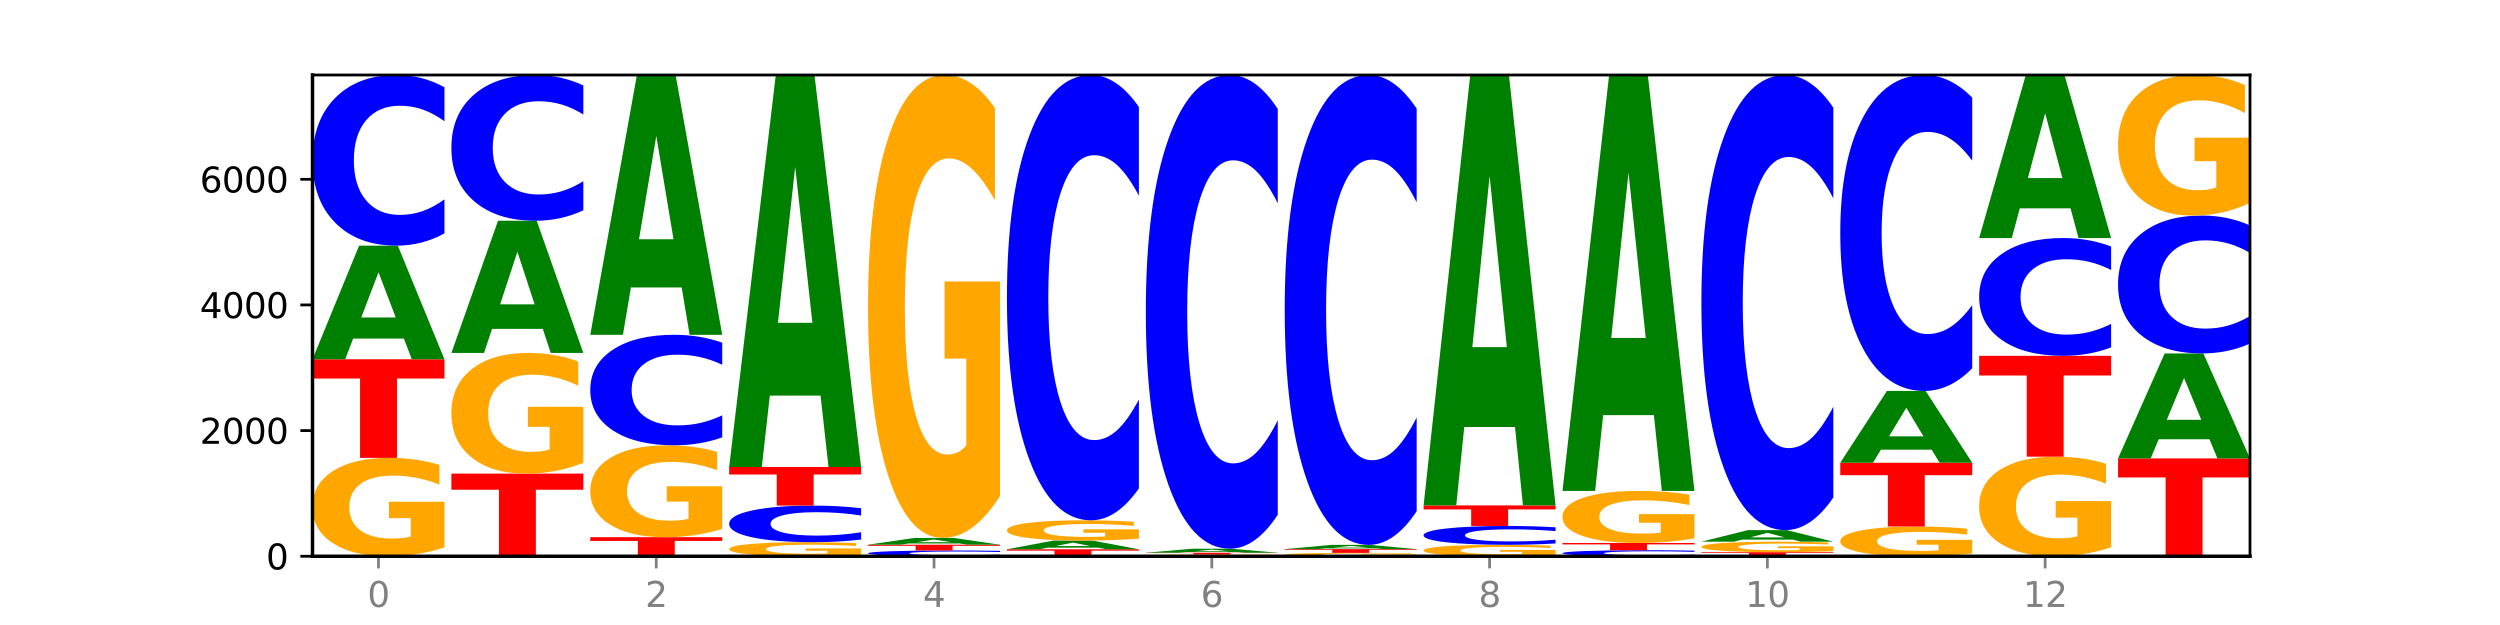
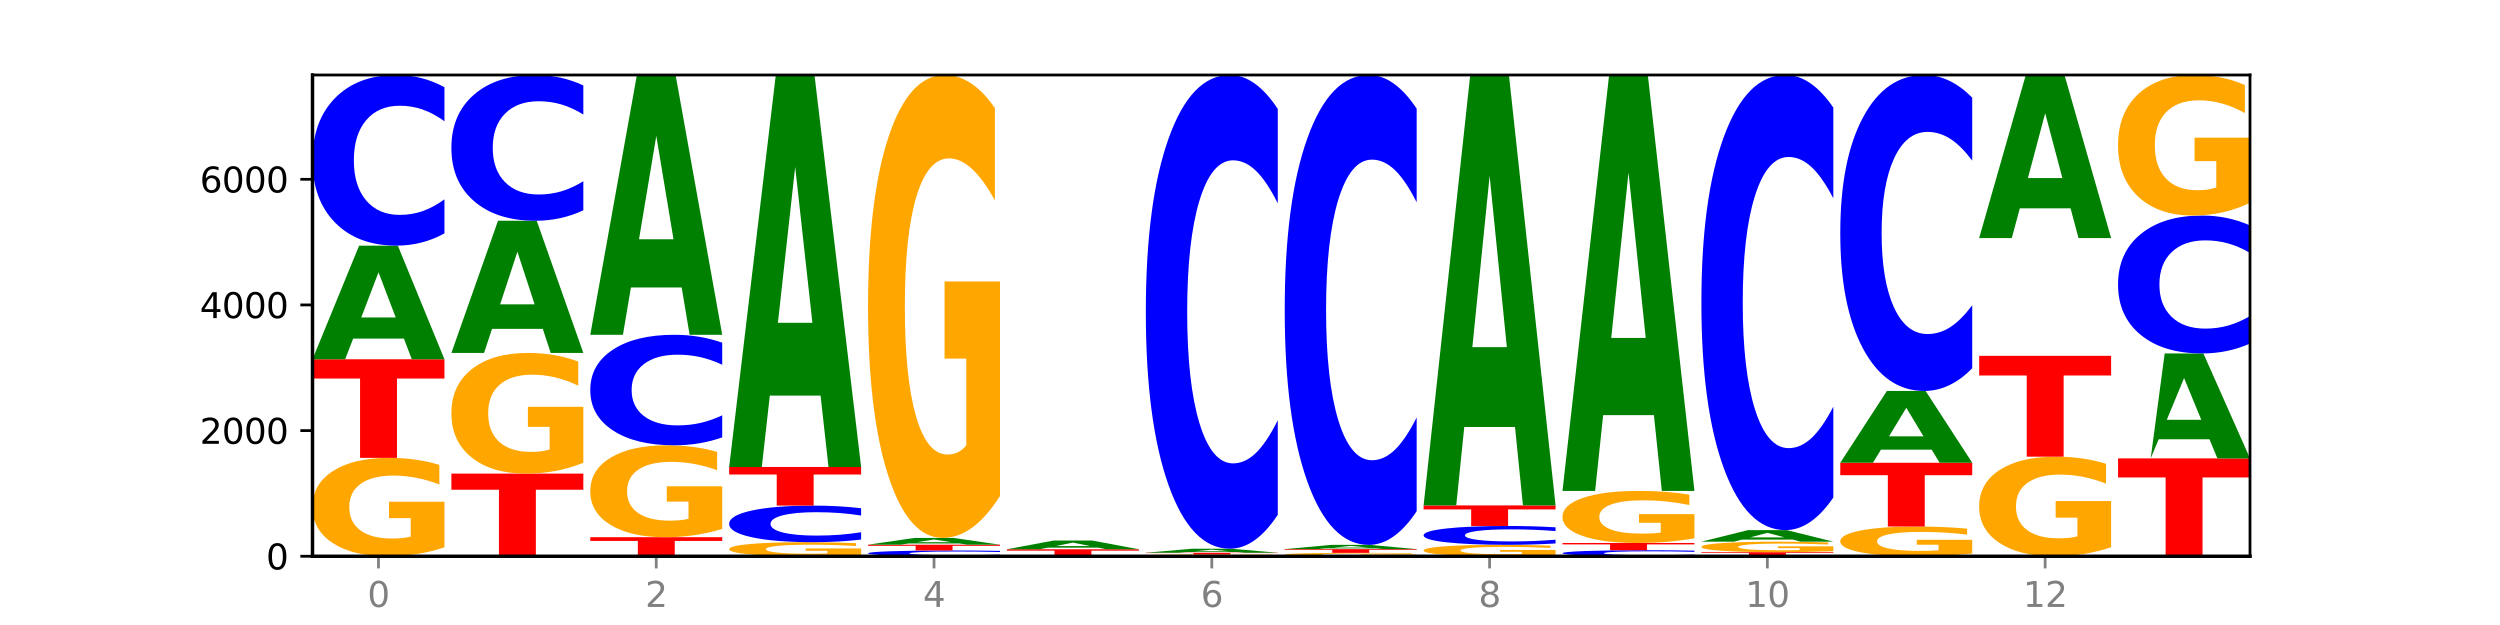
<svg xmlns="http://www.w3.org/2000/svg" xmlns:xlink="http://www.w3.org/1999/xlink" width="720pt" height="180pt" viewBox="0 0 720 180" version="1.1">
  <defs>
    <style type="text/css">*{stroke-linejoin: round; stroke-linecap: butt}</style>
  </defs>
  <g id="figure_1">
    <g id="patch_1">
      <path d="M 0 180  L 720 180  L 720 0  L 0 0  z " style="fill: #ffffff" />
    </g>
    <g id="axes_1">
      <g id="patch_2">
        <path d="M 90 160.2  L 648 160.2  L 648 21.6  L 90 21.6  z " style="fill: #ffffff" />
      </g>
      <g id="line2d_1">
        <path d="M 90 160.2  L 648 160.2  " clip-path="url(#p293a5f3f0f)" style="fill: none; stroke: #000000; stroke-width: 0.5; stroke-linecap: square" />
      </g>
      <g id="patch_3">
        <path d="M 128 157.636  Q 124.168 158.918 120.046 159.562  Q 115.924 160.2 111.529 160.2  Q 101.599 160.2 95.8 156.384  Q 90 152.567 90 146.041  Q 90 139.439 95.902 135.652  Q 101.812 131.865 112.091 131.865  Q 116.052 131.865 119.68 132.38  Q 123.316 132.889 126.535 133.896  L 126.535 139.544  Q 123.214 138.251 119.926 137.613  Q 116.639 136.969 113.335 136.969  Q 107.22 136.969 103.907 139.322  Q 100.594 141.669 100.594 146.041  Q 100.594 150.373 103.788 152.737  Q 106.982 155.096 112.858 155.096  Q 114.459 155.096 115.83 154.961  Q 117.201 154.821 118.291 154.528  L 118.291 149.225  L 112.032 149.225  L 112.032 144.502  L 128 144.502  L 128 157.636  z " clip-path="url(#p293a5f3f0f)" style="fill: #ffa600" />
      </g>
      <g id="patch_4">
        <path d="M 90 103.475  L 128 103.475  L 128 109.012  L 114.329 109.012  L 114.329 131.865  L 103.698 131.865  L 103.698 109.012  L 90 109.012  L 90 103.475  z " clip-path="url(#p293a5f3f0f)" style="fill: #ff0000" />
      </g>
      <g id="patch_5">
        <path d="M 116.323 97.513  L 101.708 97.513  L 99.401 103.475  L 90 103.475  L 103.425 70.743  L 114.575 70.743  L 128 103.475  L 118.607 103.475  L 116.323 97.513  z M 104.039 91.438  L 113.969 91.438  L 109.012 78.418  L 104.039 91.438  z " clip-path="url(#p293a5f3f0f)" style="fill: #008000" />
      </g>
      <g id="patch_6">
        <path d="M 128 67.221  Q 124.821 68.967 121.384 69.85  Q 117.947 70.743 114.204 70.743  Q 103.04 70.743 96.52 64.125  Q 90 57.506 90 46.187  Q 90 34.827 96.52 28.219  Q 103.04 21.6 114.204 21.6  Q 117.947 21.6 121.384 22.493  Q 124.821 23.377 128 25.123  L 128 34.919  Q 124.793 32.604 121.681 31.528  Q 118.569 30.452 115.132 30.452  Q 108.966 30.452 105.434 34.645  Q 101.91 38.827 101.91 46.187  Q 101.91 53.516 105.434 57.709  Q 108.966 61.891 115.132 61.891  Q 118.569 61.891 121.681 60.815  Q 124.793 59.729 128 57.414  L 128 67.221  z " clip-path="url(#p293a5f3f0f)" style="fill: #0000ff" />
      </g>
      <g id="patch_7">
        <path d="M 130 136.406  L 168 136.406  L 168 141.047  L 154.329 141.047  L 154.329 160.2  L 143.698 160.2  L 143.698 141.047  L 130 141.047  L 130 136.406  z " clip-path="url(#p293a5f3f0f)" style="fill: #ff0000" />
      </g>
      <g id="patch_8">
        <path d="M 168 133.262  Q 164.168 134.834 160.046 135.624  Q 155.924 136.406 151.529 136.406  Q 141.599 136.406 135.8 131.725  Q 130 127.044 130 119.038  Q 130 110.939 135.902 106.293  Q 141.812 101.648 152.091 101.648  Q 156.052 101.648 159.68 102.28  Q 163.316 102.904 166.535 104.139  L 166.535 111.068  Q 163.214 109.481 159.926 108.699  Q 156.639 107.909 153.335 107.909  Q 147.22 107.909 143.907 110.795  Q 140.594 113.674 140.594 119.038  Q 140.594 124.351 143.788 127.252  Q 146.982 130.145 152.858 130.145  Q 154.459 130.145 155.83 129.98  Q 157.201 129.808 158.291 129.449  L 158.291 122.944  L 152.032 122.944  L 152.032 117.15  L 168 117.15  L 168 133.262  z " clip-path="url(#p293a5f3f0f)" style="fill: #ffa600" />
      </g>
      <g id="patch_9">
        <path d="M 156.323 94.713  L 141.708 94.713  L 139.401 101.648  L 130 101.648  L 143.425 63.578  L 154.575 63.578  L 168 101.648  L 158.607 101.648  L 156.323 94.713  z M 144.039 87.647  L 153.969 87.647  L 149.012 72.504  L 144.039 87.647  z " clip-path="url(#p293a5f3f0f)" style="fill: #008000" />
      </g>
      <g id="patch_10">
        <path d="M 168 60.569  Q 164.821 62.061 161.384 62.815  Q 157.947 63.578 154.204 63.578  Q 143.04 63.578 136.52 57.924  Q 130 52.271 130 42.602  Q 130 32.899 136.52 27.254  Q 143.04 21.6 154.204 21.6  Q 157.947 21.6 161.384 22.363  Q 164.821 23.117 168 24.609  L 168 32.977  Q 164.793 31 161.681 30.081  Q 158.569 29.161 155.132 29.161  Q 148.966 29.161 145.434 32.743  Q 141.91 36.315 141.91 42.602  Q 141.91 48.863 145.434 52.444  Q 148.966 56.017 155.132 56.017  Q 158.569 56.017 161.681 55.097  Q 164.793 54.17 168 52.193  L 168 60.569  z " clip-path="url(#p293a5f3f0f)" style="fill: #0000ff" />
      </g>
      <g id="patch_11">
        <path d="M 170 154.718  L 208 154.718  L 208 155.787  L 194.329 155.787  L 194.329 160.2  L 183.698 160.2  L 183.698 155.787  L 170 155.787  L 170 154.718  z " clip-path="url(#p293a5f3f0f)" style="fill: #ff0000" />
      </g>
      <g id="patch_12">
        <path d="M 208 152.322  Q 204.168 153.52 200.046 154.121  Q 195.924 154.718 191.529 154.718  Q 181.599 154.718 175.8 151.152  Q 170 147.587 170 141.49  Q 170 135.322 175.902 131.784  Q 181.812 128.246 192.091 128.246  Q 196.052 128.246 199.68 128.727  Q 203.316 129.203 206.535 130.143  L 206.535 135.42  Q 203.214 134.212 199.926 133.616  Q 196.639 133.014 193.335 133.014  Q 187.22 133.014 183.907 135.212  Q 180.594 137.405 180.594 141.49  Q 180.594 145.536 183.788 147.746  Q 186.982 149.949 192.858 149.949  Q 194.459 149.949 195.83 149.823  Q 197.201 149.692 198.291 149.419  L 198.291 144.465  L 192.032 144.465  L 192.032 140.052  L 208 140.052  L 208 152.322  z " clip-path="url(#p293a5f3f0f)" style="fill: #ffa600" />
      </g>
      <g id="patch_13">
        <path d="M 208 125.965  Q 204.821 127.095 201.384 127.667  Q 197.947 128.246 194.204 128.246  Q 183.04 128.246 176.52 123.959  Q 170 119.673 170 112.342  Q 170 104.985 176.52 100.705  Q 183.04 96.419 194.204 96.419  Q 197.947 96.419 201.384 96.997  Q 204.821 97.569 208 98.7  L 208 105.044  Q 204.793 103.545 201.681 102.849  Q 198.569 102.152 195.132 102.152  Q 188.966 102.152 185.434 104.867  Q 181.91 107.576 181.91 112.342  Q 181.91 117.089 185.434 119.804  Q 188.966 122.513 195.132 122.513  Q 198.569 122.513 201.681 121.816  Q 204.793 121.113 208 119.614  L 208 125.965  z " clip-path="url(#p293a5f3f0f)" style="fill: #0000ff" />
      </g>
      <g id="patch_14">
        <path d="M 196.323 82.789  L 181.708 82.789  L 179.401 96.419  L 170 96.419  L 183.425 21.6  L 194.575 21.6  L 208 96.419  L 198.607 96.419  L 196.323 82.789  z M 184.039 68.903  L 193.969 68.903  L 189.012 39.142  L 184.039 68.903  z " clip-path="url(#p293a5f3f0f)" style="fill: #008000" />
      </g>
      <g id="patch_15">
        <path d="M 248 159.833  Q 244.168 160.017 240.046 160.109  Q 235.924 160.2 231.529 160.2  Q 221.599 160.2 215.8 159.654  Q 210 159.108 210 158.175  Q 210 157.23 215.902 156.689  Q 221.812 156.147 232.091 156.147  Q 236.052 156.147 239.68 156.221  Q 243.316 156.293 246.535 156.437  L 246.535 157.245  Q 243.214 157.06 239.926 156.969  Q 236.639 156.877 233.335 156.877  Q 227.22 156.877 223.907 157.214  Q 220.594 157.549 220.594 158.175  Q 220.594 158.794 223.788 159.133  Q 226.982 159.47 232.858 159.47  Q 234.459 159.47 235.83 159.451  Q 237.201 159.431 238.291 159.389  L 238.291 158.63  L 232.032 158.63  L 232.032 157.955  L 248 157.955  L 248 159.833  z " clip-path="url(#p293a5f3f0f)" style="fill: #ffa600" />
      </g>
      <g id="patch_16">
        <path d="M 248 155.392  Q 244.821 155.766 241.384 155.956  Q 237.947 156.147 234.204 156.147  Q 223.04 156.147 216.52 154.729  Q 210 153.31 210 150.885  Q 210 148.451 216.52 147.035  Q 223.04 145.616 234.204 145.616  Q 237.947 145.616 241.384 145.808  Q 244.821 145.997 248 146.371  L 248 148.47  Q 244.793 147.974 241.681 147.744  Q 238.569 147.513 235.132 147.513  Q 228.966 147.513 225.434 148.412  Q 221.91 149.308 221.91 150.885  Q 221.91 152.455 225.434 153.354  Q 228.966 154.25 235.132 154.25  Q 238.569 154.25 241.681 154.019  Q 244.793 153.787 248 153.291  L 248 155.392  z " clip-path="url(#p293a5f3f0f)" style="fill: #0000ff" />
      </g>
      <g id="patch_17">
        <path d="M 210 134.488  L 248 134.488  L 248 136.659  L 234.329 136.659  L 234.329 145.616  L 223.698 145.616  L 223.698 136.659  L 210 136.659  L 210 134.488  z " clip-path="url(#p293a5f3f0f)" style="fill: #ff0000" />
      </g>
      <g id="patch_18">
        <path d="M 236.323 113.924  L 221.708 113.924  L 219.401 134.488  L 210 134.488  L 223.425 21.6  L 234.575 21.6  L 248 134.488  L 238.607 134.488  L 236.323 113.924  z M 224.039 92.972  L 233.969 92.972  L 229.012 48.068  L 224.039 92.972  z " clip-path="url(#p293a5f3f0f)" style="fill: #008000" />
      </g>
      <g id="patch_19">
        <path d="M 288 160.081  Q 284.821 160.14 281.384 160.17  Q 277.947 160.2 274.204 160.2  Q 263.04 160.2 256.52 159.976  Q 250 159.752 250 159.368  Q 250 158.983 256.52 158.76  Q 263.04 158.535 274.204 158.535  Q 277.947 158.535 281.384 158.566  Q 284.821 158.596 288 158.655  L 288 158.987  Q 284.793 158.908 281.681 158.872  Q 278.569 158.835 275.132 158.835  Q 268.966 158.835 265.434 158.977  Q 261.91 159.119 261.91 159.368  Q 261.91 159.616 265.434 159.758  Q 268.966 159.9 275.132 159.9  Q 278.569 159.9 281.681 159.864  Q 284.793 159.827 288 159.749  L 288 160.081  z " clip-path="url(#p293a5f3f0f)" style="fill: #0000ff" />
      </g>
      <g id="patch_20">
        <path d="M 250 156.871  L 288 156.871  L 288 157.195  L 274.329 157.195  L 274.329 158.535  L 263.698 158.535  L 263.698 157.195  L 250 157.195  L 250 156.871  z " clip-path="url(#p293a5f3f0f)" style="fill: #ff0000" />
      </g>
      <g id="patch_21">
        <path d="M 276.323 156.515  L 261.708 156.515  L 259.401 156.871  L 250 156.871  L 263.425 154.917  L 274.575 154.917  L 288 156.871  L 278.607 156.871  L 276.323 156.515  z M 264.039 156.152  L 273.969 156.152  L 269.012 155.375  L 264.039 156.152  z " clip-path="url(#p293a5f3f0f)" style="fill: #008000" />
      </g>
      <g id="patch_22">
        <path d="M 288 142.854  Q 284.168 148.886 280.046 151.915  Q 275.924 154.917 271.529 154.917  Q 261.599 154.917 255.8 136.961  Q 250 119.006 250 88.3  Q 250 57.236 255.902 39.418  Q 261.812 21.6 272.091 21.6  Q 276.052 21.6 279.68 24.023  Q 283.316 26.419 286.535 31.156  L 286.535 57.731  Q 283.214 51.645 279.926 48.643  Q 276.639 45.614 273.335 45.614  Q 267.22 45.614 263.907 56.685  Q 260.594 67.728 260.594 88.3  Q 260.594 108.678 263.788 119.804  Q 266.982 130.903 272.858 130.903  Q 274.459 130.903 275.83 130.269  Q 277.201 129.608 278.291 128.231  L 278.291 103.281  L 272.032 103.281  L 272.032 81.057  L 288 81.057  L 288 142.854  z " clip-path="url(#p293a5f3f0f)" style="fill: #ffa600" />
      </g>
      <g id="patch_23">
        <path d="M 290 158.192  L 328 158.192  L 328 158.583  L 314.329 158.583  L 314.329 160.2  L 303.698 160.2  L 303.698 158.583  L 290 158.583  L 290 158.192  z " clip-path="url(#p293a5f3f0f)" style="fill: #ff0000" />
      </g>
      <g id="patch_24">
        <path d="M 316.323 157.733  L 301.708 157.733  L 299.401 158.192  L 290 158.192  L 303.425 155.677  L 314.575 155.677  L 328 158.192  L 318.607 158.192  L 316.323 157.733  z M 304.039 157.267  L 313.969 157.267  L 309.012 156.266  L 304.039 157.267  z " clip-path="url(#p293a5f3f0f)" style="fill: #008000" />
      </g>
      <g id="patch_25">
-         <path d="M 328 155.149  Q 324.168 155.413 320.046 155.545  Q 315.924 155.677 311.529 155.677  Q 301.599 155.677 295.8 154.892  Q 290 154.107 290 152.765  Q 290 151.408 295.902 150.629  Q 301.812 149.85 312.091 149.85  Q 316.052 149.85 319.68 149.956  Q 323.316 150.061 326.535 150.268  L 326.535 151.429  Q 323.214 151.163 319.926 151.032  Q 316.639 150.9 313.335 150.9  Q 307.22 150.9 303.907 151.384  Q 300.594 151.866 300.594 152.765  Q 300.594 153.656 303.788 154.142  Q 306.982 154.627 312.858 154.627  Q 314.459 154.627 315.83 154.599  Q 317.201 154.57 318.291 154.51  L 318.291 153.42  L 312.032 153.42  L 312.032 152.449  L 328 152.449  L 328 155.149  z " clip-path="url(#p293a5f3f0f)" style="fill: #ffa600" />
-       </g>
+         </g>
      <g id="patch_26">
-         <path d="M 328 140.657  Q 324.821 145.214 321.384 147.519  Q 317.947 149.85 314.204 149.85  Q 303.04 149.85 296.52 132.577  Q 290 115.304 290 85.765  Q 290 56.12 296.52 38.873  Q 303.04 21.6 314.204 21.6  Q 317.947 21.6 321.384 23.931  Q 324.821 26.236 328 30.793  L 328 56.358  Q 324.793 50.318 321.681 47.51  Q 318.569 44.701 315.132 44.701  Q 308.966 44.701 305.434 55.643  Q 301.91 66.558 301.91 85.765  Q 301.91 104.892 305.434 115.834  Q 308.966 126.749 315.132 126.749  Q 318.569 126.749 321.681 123.941  Q 324.793 121.106 328 115.066  L 328 140.657  z " clip-path="url(#p293a5f3f0f)" style="fill: #0000ff" />
-       </g>
+         </g>
      <g id="patch_27">
        <path d="M 368 160.154  Q 364.168 160.177 360.046 160.189  Q 355.924 160.2 351.529 160.2  Q 341.599 160.2 335.8 160.132  Q 330 160.064 330 159.947  Q 330 159.829 335.902 159.761  Q 341.812 159.693 352.091 159.693  Q 356.052 159.693 359.68 159.703  Q 363.316 159.712 366.535 159.73  L 366.535 159.831  Q 363.214 159.808 359.926 159.796  Q 356.639 159.785 353.335 159.785  Q 347.22 159.785 343.907 159.827  Q 340.594 159.869 340.594 159.947  Q 340.594 160.024 343.788 160.067  Q 346.982 160.109 352.858 160.109  Q 354.459 160.109 355.83 160.106  Q 357.201 160.104 358.291 160.099  L 358.291 160.004  L 352.032 160.004  L 352.032 159.919  L 368 159.919  L 368 160.154  z " clip-path="url(#p293a5f3f0f)" style="fill: #ffa600" />
      </g>
      <g id="patch_28">
        <path d="M 330 159.187  L 368 159.187  L 368 159.286  L 354.329 159.286  L 354.329 159.693  L 343.698 159.693  L 343.698 159.286  L 330 159.286  L 330 159.187  z " clip-path="url(#p293a5f3f0f)" style="fill: #ff0000" />
      </g>
      <g id="patch_29">
        <path d="M 356.323 158.976  L 341.708 158.976  L 339.401 159.187  L 330 159.187  L 343.425 158.029  L 354.575 158.029  L 368 159.187  L 358.607 159.187  L 356.323 158.976  z M 344.039 158.761  L 353.969 158.761  L 349.012 158.3  L 344.039 158.761  z " clip-path="url(#p293a5f3f0f)" style="fill: #008000" />
      </g>
      <g id="patch_30">
        <path d="M 368 148.25  Q 364.821 153.097 361.384 155.549  Q 357.947 158.029 354.204 158.029  Q 343.04 158.029 336.52 139.654  Q 330 121.279 330 89.857  Q 330 58.321 336.52 39.975  Q 343.04 21.6 354.204 21.6  Q 357.947 21.6 361.384 24.08  Q 364.821 26.532 368 31.379  L 368 58.575  Q 364.793 52.149 361.681 49.162  Q 358.569 46.175 355.132 46.175  Q 348.966 46.175 345.434 57.814  Q 341.91 69.425 341.91 89.857  Q 341.91 110.204 345.434 121.843  Q 348.966 133.454 355.132 133.454  Q 358.569 133.454 361.681 130.467  Q 364.793 127.451 368 121.026  L 368 148.25  z " clip-path="url(#p293a5f3f0f)" style="fill: #0000ff" />
      </g>
      <g id="patch_31">
        <path d="M 408 160.112  Q 404.168 160.156 400.046 160.178  Q 395.924 160.2 391.529 160.2  Q 381.599 160.2 375.8 160.068  Q 370 159.937 370 159.712  Q 370 159.484 375.902 159.354  Q 381.812 159.223 392.091 159.223  Q 396.052 159.223 399.68 159.241  Q 403.316 159.258 406.535 159.293  L 406.535 159.488  Q 403.214 159.443 399.926 159.421  Q 396.639 159.399 393.335 159.399  Q 387.22 159.399 383.907 159.48  Q 380.594 159.561 380.594 159.712  Q 380.594 159.861 383.788 159.943  Q 386.982 160.024 392.858 160.024  Q 394.459 160.024 395.83 160.019  Q 397.201 160.015 398.291 160.004  L 398.291 159.822  L 392.032 159.822  L 392.032 159.659  L 408 159.659  L 408 160.112  z " clip-path="url(#p293a5f3f0f)" style="fill: #ffa600" />
      </g>
      <g id="patch_32">
        <path d="M 370 158.155  L 408 158.155  L 408 158.364  L 394.329 158.364  L 394.329 159.223  L 383.698 159.223  L 383.698 158.364  L 370 158.364  L 370 158.155  z " clip-path="url(#p293a5f3f0f)" style="fill: #ff0000" />
      </g>
      <g id="patch_33">
        <path d="M 396.323 157.931  L 381.708 157.931  L 379.401 158.155  L 370 158.155  L 383.425 156.925  L 394.575 156.925  L 408 158.155  L 398.607 158.155  L 396.323 157.931  z M 384.039 157.703  L 393.969 157.703  L 389.012 157.213  L 384.039 157.703  z " clip-path="url(#p293a5f3f0f)" style="fill: #008000" />
      </g>
      <g id="patch_34">
        <path d="M 408 147.225  Q 404.821 152.033 401.384 154.465  Q 397.947 156.925 394.204 156.925  Q 383.04 156.925 376.52 138.699  Q 370 120.473 370 89.304  Q 370 58.024 376.52 39.826  Q 383.04 21.6 394.204 21.6  Q 397.947 21.6 401.384 24.06  Q 404.821 26.492 408 31.3  L 408 58.276  Q 404.793 51.902 401.681 48.939  Q 398.569 45.976 395.132 45.976  Q 388.966 45.976 385.434 57.521  Q 381.91 69.038 381.91 89.304  Q 381.91 109.487 385.434 121.032  Q 388.966 132.549 395.132 132.549  Q 398.569 132.549 401.681 129.586  Q 404.793 126.595 408 120.221  L 408 147.225  z " clip-path="url(#p293a5f3f0f)" style="fill: #0000ff" />
      </g>
      <g id="patch_35">
        <path d="M 448 159.902  Q 444.168 160.051 440.046 160.126  Q 435.924 160.2 431.529 160.2  Q 421.599 160.2 415.8 159.756  Q 410 159.313 410 158.554  Q 410 157.787 415.902 157.347  Q 421.812 156.907 432.091 156.907  Q 436.052 156.907 439.68 156.967  Q 443.316 157.026 446.535 157.143  L 446.535 157.799  Q 443.214 157.649 439.926 157.575  Q 436.639 157.5 433.335 157.5  Q 427.22 157.5 423.907 157.774  Q 420.594 158.046 420.594 158.554  Q 420.594 159.058 423.788 159.333  Q 426.982 159.607 432.858 159.607  Q 434.459 159.607 435.83 159.591  Q 437.201 159.575 438.291 159.541  L 438.291 158.925  L 432.032 158.925  L 432.032 158.376  L 448 158.376  L 448 159.902  z " clip-path="url(#p293a5f3f0f)" style="fill: #ffa600" />
      </g>
      <g id="patch_36">
        <path d="M 448 156.518  Q 444.821 156.711 441.384 156.808  Q 437.947 156.907 434.204 156.907  Q 423.04 156.907 416.52 156.176  Q 410 155.445 410 154.194  Q 410 152.94 416.52 152.21  Q 423.04 151.479 434.204 151.479  Q 437.947 151.479 441.384 151.577  Q 444.821 151.675 448 151.868  L 448 152.95  Q 444.793 152.694 441.681 152.575  Q 438.569 152.456 435.132 152.456  Q 428.966 152.456 425.434 152.92  Q 421.91 153.382 421.91 154.194  Q 421.91 155.004 425.434 155.467  Q 428.966 155.929 435.132 155.929  Q 438.569 155.929 441.681 155.81  Q 444.793 155.69 448 155.435  L 448 156.518  z " clip-path="url(#p293a5f3f0f)" style="fill: #0000ff" />
      </g>
      <g id="patch_37">
        <path d="M 410 145.562  L 448 145.562  L 448 146.716  L 434.329 146.716  L 434.329 151.479  L 423.698 151.479  L 423.698 146.716  L 410 146.716  L 410 145.562  z " clip-path="url(#p293a5f3f0f)" style="fill: #ff0000" />
      </g>
      <g id="patch_38">
        <path d="M 436.323 122.98  L 421.708 122.98  L 419.401 145.562  L 410 145.562  L 423.425 21.6  L 434.575 21.6  L 448 145.562  L 438.607 145.562  L 436.323 122.98  z M 424.039 99.973  L 433.969 99.973  L 429.012 50.664  L 424.039 99.973  z " clip-path="url(#p293a5f3f0f)" style="fill: #008000" />
      </g>
      <g id="patch_39">
        <path d="M 488 160.075  Q 484.821 160.137 481.384 160.168  Q 477.947 160.2 474.204 160.2  Q 463.04 160.2 456.52 159.966  Q 450 159.732 450 159.332  Q 450 158.931 456.52 158.697  Q 463.04 158.463 474.204 158.463  Q 477.947 158.463 481.384 158.495  Q 484.821 158.526 488 158.587  L 488 158.934  Q 484.793 158.852 481.681 158.814  Q 478.569 158.776 475.132 158.776  Q 468.966 158.776 465.434 158.924  Q 461.91 159.072 461.91 159.332  Q 461.91 159.591 465.434 159.739  Q 468.966 159.887 475.132 159.887  Q 478.569 159.887 481.681 159.849  Q 484.793 159.811 488 159.729  L 488 160.075  z " clip-path="url(#p293a5f3f0f)" style="fill: #0000ff" />
      </g>
      <g id="patch_40">
        <path d="M 450 156.382  L 488 156.382  L 488 156.788  L 474.329 156.788  L 474.329 158.463  L 463.698 158.463  L 463.698 156.788  L 450 156.788  L 450 156.382  z " clip-path="url(#p293a5f3f0f)" style="fill: #ff0000" />
      </g>
      <g id="patch_41">
        <path d="M 488 155.025  Q 484.168 155.704 480.046 156.044  Q 475.924 156.382 471.529 156.382  Q 461.599 156.382 455.8 154.362  Q 450 152.342 450 148.887  Q 450 145.392 455.902 143.387  Q 461.812 141.382 472.091 141.382  Q 476.052 141.382 479.68 141.655  Q 483.316 141.924 486.535 142.457  L 486.535 145.447  Q 483.214 144.763 479.926 144.425  Q 476.639 144.084 473.335 144.084  Q 467.22 144.084 463.907 145.33  Q 460.594 146.572 460.594 148.887  Q 460.594 151.18 463.788 152.432  Q 466.982 153.68 472.858 153.68  Q 474.459 153.68 475.83 153.609  Q 477.201 153.535 478.291 153.38  L 478.291 150.572  L 472.032 150.572  L 472.032 148.072  L 488 148.072  L 488 155.025  z " clip-path="url(#p293a5f3f0f)" style="fill: #ffa600" />
      </g>
      <g id="patch_42">
        <path d="M 476.323 119.562  L 461.708 119.562  L 459.401 141.382  L 450 141.382  L 463.425 21.6  L 474.575 21.6  L 488 141.382  L 478.607 141.382  L 476.323 119.562  z M 464.039 97.33  L 473.969 97.33  L 469.012 49.684  L 464.039 97.33  z " clip-path="url(#p293a5f3f0f)" style="fill: #008000" />
      </g>
      <g id="patch_43">
        <path d="M 490 159.024  L 528 159.024  L 528 159.253  L 514.329 159.253  L 514.329 160.2  L 503.698 160.2  L 503.698 159.253  L 490 159.253  L 490 159.024  z " clip-path="url(#p293a5f3f0f)" style="fill: #ff0000" />
      </g>
      <g id="patch_44">
        <path d="M 528 158.75  Q 524.168 158.887 520.046 158.956  Q 515.924 159.024 511.529 159.024  Q 501.599 159.024 495.8 158.617  Q 490 158.21 490 157.514  Q 490 156.81 495.902 156.406  Q 501.812 156.002 512.091 156.002  Q 516.052 156.002 519.68 156.057  Q 523.316 156.111 526.535 156.219  L 526.535 156.821  Q 523.214 156.683 519.926 156.615  Q 516.639 156.546 513.335 156.546  Q 507.22 156.546 503.907 156.797  Q 500.594 157.048 500.594 157.514  Q 500.594 157.976 503.788 158.228  Q 506.982 158.48 512.858 158.48  Q 514.459 158.48 515.83 158.465  Q 517.201 158.45 518.291 158.419  L 518.291 157.854  L 512.032 157.854  L 512.032 157.35  L 528 157.35  L 528 158.75  z " clip-path="url(#p293a5f3f0f)" style="fill: #ffa600" />
      </g>
      <g id="patch_45">
        <path d="M 516.323 155.396  L 501.708 155.396  L 499.401 156.002  L 490 156.002  L 503.425 152.673  L 514.575 152.673  L 528 156.002  L 518.607 156.002  L 516.323 155.396  z M 504.039 154.778  L 513.969 154.778  L 509.012 153.453  L 504.039 154.778  z " clip-path="url(#p293a5f3f0f)" style="fill: #008000" />
      </g>
      <g id="patch_46">
        <path d="M 528 143.278  Q 524.821 147.935 521.384 150.29  Q 517.947 152.673 514.204 152.673  Q 503.04 152.673 496.52 135.02  Q 490 117.366 490 87.177  Q 490 56.879 496.52 39.253  Q 503.04 21.6 514.204 21.6  Q 517.947 21.6 521.384 23.983  Q 524.821 26.338 528 30.995  L 528 57.123  Q 524.793 50.95 521.681 48.08  Q 518.569 45.21 515.132 45.21  Q 508.966 45.21 505.434 56.392  Q 501.91 67.547 501.91 87.177  Q 501.91 106.726 505.434 117.908  Q 508.966 129.063 515.132 129.063  Q 518.569 129.063 521.681 126.193  Q 524.793 123.296 528 117.123  L 528 143.278  z " clip-path="url(#p293a5f3f0f)" style="fill: #0000ff" />
      </g>
      <g id="patch_47">
        <path d="M 568 159.426  Q 564.168 159.813 560.046 160.007  Q 555.924 160.2 551.529 160.2  Q 541.599 160.2 535.8 159.047  Q 530 157.895 530 155.923  Q 530 153.929 535.902 152.785  Q 541.812 151.642 552.091 151.642  Q 556.052 151.642 559.68 151.797  Q 563.316 151.951 566.535 152.255  L 566.535 153.961  Q 563.214 153.57 559.926 153.378  Q 556.639 153.183 553.335 153.183  Q 547.22 153.183 543.907 153.894  Q 540.594 154.603 540.594 155.923  Q 540.594 157.232 543.788 157.946  Q 546.982 158.658 552.858 158.658  Q 554.459 158.658 555.83 158.618  Q 557.201 158.575 558.291 158.487  L 558.291 156.885  L 552.032 156.885  L 552.032 155.458  L 568 155.458  L 568 159.426  z " clip-path="url(#p293a5f3f0f)" style="fill: #ffa600" />
      </g>
      <g id="patch_48">
        <path d="M 530 133.276  L 568 133.276  L 568 136.858  L 554.329 136.858  L 554.329 151.642  L 543.698 151.642  L 543.698 136.858  L 530 136.858  L 530 133.276  z " clip-path="url(#p293a5f3f0f)" style="fill: #ff0000" />
      </g>
      <g id="patch_49">
        <path d="M 556.323 129.509  L 541.708 129.509  L 539.401 133.276  L 530 133.276  L 543.425 112.595  L 554.575 112.595  L 568 133.276  L 558.607 133.276  L 556.323 129.509  z M 544.039 125.67  L 553.969 125.67  L 549.012 117.444  L 544.039 125.67  z " clip-path="url(#p293a5f3f0f)" style="fill: #008000" />
      </g>
      <g id="patch_50">
        <path d="M 568 106.072  Q 564.821 109.305 561.384 110.941  Q 557.947 112.595 554.204 112.595  Q 543.04 112.595 536.52 100.339  Q 530 88.084 530 67.126  Q 530 46.092 536.52 33.855  Q 543.04 21.6 554.204 21.6  Q 557.947 21.6 561.384 23.254  Q 564.821 24.889 568 28.122  L 568 46.261  Q 564.793 41.976 561.681 39.983  Q 558.569 37.991 555.132 37.991  Q 548.966 37.991 545.434 45.754  Q 541.91 53.498 541.91 67.126  Q 541.91 80.697 545.434 88.46  Q 548.966 96.204 555.132 96.204  Q 558.569 96.204 561.681 94.212  Q 564.793 92.2 568 87.915  L 568 106.072  z " clip-path="url(#p293a5f3f0f)" style="fill: #0000ff" />
      </g>
      <g id="patch_51">
        <path d="M 608 157.605  Q 604.168 158.903 600.046 159.554  Q 595.924 160.2 591.529 160.2  Q 581.599 160.2 575.8 156.337  Q 570 152.475 570 145.869  Q 570 139.187 575.902 135.354  Q 581.812 131.521 592.091 131.521  Q 596.052 131.521 599.68 132.042  Q 603.316 132.558 606.535 133.577  L 606.535 139.294  Q 603.214 137.984 599.926 137.339  Q 596.639 136.687 593.335 136.687  Q 587.22 136.687 583.907 139.068  Q 580.594 141.444 580.594 145.869  Q 580.594 150.253 583.788 152.647  Q 586.982 155.034 592.858 155.034  Q 594.459 155.034 595.83 154.898  Q 597.201 154.756 598.291 154.459  L 598.291 149.092  L 592.032 149.092  L 592.032 144.311  L 608 144.311  L 608 157.605  z " clip-path="url(#p293a5f3f0f)" style="fill: #ffa600" />
      </g>
      <g id="patch_52">
        <path d="M 570 102.48  L 608 102.48  L 608 108.144  L 594.329 108.144  L 594.329 131.521  L 583.698 131.521  L 583.698 108.144  L 570 108.144  L 570 102.48  z " clip-path="url(#p293a5f3f0f)" style="fill: #ff0000" />
      </g>
      <g id="patch_53">
-         <path d="M 608 100.048  Q 604.821 101.254 601.384 101.863  Q 597.947 102.48 594.204 102.48  Q 583.04 102.48 576.52 97.911  Q 570 93.342 570 85.528  Q 570 77.685 576.52 73.123  Q 583.04 68.554 594.204 68.554  Q 597.947 68.554 601.384 69.171  Q 604.821 69.78 608 70.986  L 608 77.749  Q 604.793 76.151 601.681 75.408  Q 598.569 74.665 595.132 74.665  Q 588.966 74.665 585.434 77.559  Q 581.91 80.447 581.91 85.528  Q 581.91 90.587 585.434 93.482  Q 588.966 96.369 595.132 96.369  Q 598.569 96.369 601.681 95.626  Q 604.793 94.876 608 93.279  L 608 100.048  z " clip-path="url(#p293a5f3f0f)" style="fill: #0000ff" />
-       </g>
+         </g>
      <g id="patch_54">
        <path d="M 596.323 60  L 581.708 60  L 579.401 68.554  L 570 68.554  L 583.425 21.6  L 594.575 21.6  L 608 68.554  L 598.607 68.554  L 596.323 60  z M 584.039 51.286  L 593.969 51.286  L 589.012 32.609  L 584.039 51.286  z " clip-path="url(#p293a5f3f0f)" style="fill: #008000" />
      </g>
      <g id="patch_55">
        <path d="M 610 132.01  L 648 132.01  L 648 137.507  L 634.329 137.507  L 634.329 160.2  L 623.698 160.2  L 623.698 137.507  L 610 137.507  L 610 132.01  z " clip-path="url(#p293a5f3f0f)" style="fill: #ff0000" />
      </g>
      <g id="patch_56">
-         <path d="M 636.323 126.505  L 621.708 126.505  L 619.401 132.01  L 610 132.01  L 623.425 101.793  L 634.575 101.793  L 648 132.01  L 638.607 132.01  L 636.323 126.505  z M 624.039 120.897  L 633.969 120.897  L 629.012 108.877  L 624.039 120.897  z " clip-path="url(#p293a5f3f0f)" style="fill: #008000" />
+         <path d="M 636.323 126.505  L 621.708 126.505  L 619.401 132.01  L 623.425 101.793  L 634.575 101.793  L 648 132.01  L 638.607 132.01  L 636.323 126.505  z M 624.039 120.897  L 633.969 120.897  L 629.012 108.877  L 624.039 120.897  z " clip-path="url(#p293a5f3f0f)" style="fill: #008000" />
      </g>
      <g id="patch_57">
        <path d="M 648 98.946  Q 644.821 100.357 641.384 101.071  Q 637.947 101.793 634.204 101.793  Q 623.04 101.793 616.52 96.443  Q 610 91.094 610 81.947  Q 610 72.766 616.52 67.425  Q 623.04 62.076 634.204 62.076  Q 637.947 62.076 641.384 62.798  Q 644.821 63.512 648 64.923  L 648 72.84  Q 644.793 70.97 641.681 70.1  Q 638.569 69.23 635.132 69.23  Q 628.966 69.23 625.434 72.619  Q 621.91 75.999 621.91 81.947  Q 621.91 87.87 625.434 91.258  Q 628.966 94.639 635.132 94.639  Q 638.569 94.639 641.681 93.769  Q 644.793 92.891 648 91.021  L 648 98.946  z " clip-path="url(#p293a5f3f0f)" style="fill: #0000ff" />
      </g>
      <g id="patch_58">
        <path d="M 648 58.414  Q 644.168 60.245 640.046 61.165  Q 635.924 62.076 631.529 62.076  Q 621.599 62.076 615.8 56.625  Q 610 51.173 610 41.851  Q 610 32.419 615.902 27.01  Q 621.812 21.6 632.091 21.6  Q 636.052 21.6 639.68 22.336  Q 643.316 23.063 646.535 24.501  L 646.535 32.57  Q 643.214 30.722 639.926 29.811  Q 636.639 28.891 633.335 28.891  Q 627.22 28.891 623.907 32.252  Q 620.594 35.605 620.594 41.851  Q 620.594 48.038 623.788 51.416  Q 626.982 54.785 632.858 54.785  Q 634.459 54.785 635.83 54.593  Q 637.201 54.392 638.291 53.974  L 638.291 46.399  L 632.032 46.399  L 632.032 39.652  L 648 39.652  L 648 58.414  z " clip-path="url(#p293a5f3f0f)" style="fill: #ffa600" />
      </g>
      <g id="matplotlib.axis_1">
        <g id="xtick_1">
          <g id="line2d_2">
            <defs>
              <path id="m40f31fe7ac" d="M 0 0  L 0 3.5  " style="stroke: #808080; stroke-width: 0.8" />
            </defs>
            <g>
              <use xlink:href="#m40f31fe7ac" x="109" y="160.2" style="fill: #808080; stroke: #808080; stroke-width: 0.8" />
            </g>
          </g>
          <g id="text_1">
            <g style="fill: #808080" transform="translate(105.819 174.798) scale(0.1 -0.1)">
              <defs>
                <path id="DejaVuSans-30" d="M 2034 4250  Q 1547 4250 1301 3770  Q 1056 3291 1056 2328  Q 1056 1369 1301 889  Q 1547 409 2034 409  Q 2525 409 2770 889  Q 3016 1369 3016 2328  Q 3016 3291 2770 3770  Q 2525 4250 2034 4250  z M 2034 4750  Q 2819 4750 3233 4129  Q 3647 3509 3647 2328  Q 3647 1150 3233 529  Q 2819 -91 2034 -91  Q 1250 -91 836 529  Q 422 1150 422 2328  Q 422 3509 836 4129  Q 1250 4750 2034 4750  z " transform="scale(0.016)" />
              </defs>
              <use xlink:href="#DejaVuSans-30" />
            </g>
          </g>
        </g>
        <g id="xtick_2">
          <g id="line2d_3">
            <g>
              <use xlink:href="#m40f31fe7ac" x="189" y="160.2" style="fill: #808080; stroke: #808080; stroke-width: 0.8" />
            </g>
          </g>
          <g id="text_2">
            <g style="fill: #808080" transform="translate(185.819 174.798) scale(0.1 -0.1)">
              <defs>
                <path id="DejaVuSans-32" d="M 1228 531  L 3431 531  L 3431 0  L 469 0  L 469 531  Q 828 903 1448 1529  Q 2069 2156 2228 2338  Q 2531 2678 2651 2914  Q 2772 3150 2772 3378  Q 2772 3750 2511 3984  Q 2250 4219 1831 4219  Q 1534 4219 1204 4116  Q 875 4013 500 3803  L 500 4441  Q 881 4594 1212 4672  Q 1544 4750 1819 4750  Q 2544 4750 2975 4387  Q 3406 4025 3406 3419  Q 3406 3131 3298 2873  Q 3191 2616 2906 2266  Q 2828 2175 2409 1742  Q 1991 1309 1228 531  z " transform="scale(0.016)" />
              </defs>
              <use xlink:href="#DejaVuSans-32" />
            </g>
          </g>
        </g>
        <g id="xtick_3">
          <g id="line2d_4">
            <g>
              <use xlink:href="#m40f31fe7ac" x="269" y="160.2" style="fill: #808080; stroke: #808080; stroke-width: 0.8" />
            </g>
          </g>
          <g id="text_3">
            <g style="fill: #808080" transform="translate(265.819 174.798) scale(0.1 -0.1)">
              <defs>
                <path id="DejaVuSans-34" d="M 2419 4116  L 825 1625  L 2419 1625  L 2419 4116  z M 2253 4666  L 3047 4666  L 3047 1625  L 3713 1625  L 3713 1100  L 3047 1100  L 3047 0  L 2419 0  L 2419 1100  L 313 1100  L 313 1709  L 2253 4666  z " transform="scale(0.016)" />
              </defs>
              <use xlink:href="#DejaVuSans-34" />
            </g>
          </g>
        </g>
        <g id="xtick_4">
          <g id="line2d_5">
            <g>
              <use xlink:href="#m40f31fe7ac" x="349" y="160.2" style="fill: #808080; stroke: #808080; stroke-width: 0.8" />
            </g>
          </g>
          <g id="text_4">
            <g style="fill: #808080" transform="translate(345.819 174.798) scale(0.1 -0.1)">
              <defs>
                <path id="DejaVuSans-36" d="M 2113 2584  Q 1688 2584 1439 2293  Q 1191 2003 1191 1497  Q 1191 994 1439 701  Q 1688 409 2113 409  Q 2538 409 2786 701  Q 3034 994 3034 1497  Q 3034 2003 2786 2293  Q 2538 2584 2113 2584  z M 3366 4563  L 3366 3988  Q 3128 4100 2886 4159  Q 2644 4219 2406 4219  Q 1781 4219 1451 3797  Q 1122 3375 1075 2522  Q 1259 2794 1537 2939  Q 1816 3084 2150 3084  Q 2853 3084 3261 2657  Q 3669 2231 3669 1497  Q 3669 778 3244 343  Q 2819 -91 2113 -91  Q 1303 -91 875 529  Q 447 1150 447 2328  Q 447 3434 972 4092  Q 1497 4750 2381 4750  Q 2619 4750 2861 4703  Q 3103 4656 3366 4563  z " transform="scale(0.016)" />
              </defs>
              <use xlink:href="#DejaVuSans-36" />
            </g>
          </g>
        </g>
        <g id="xtick_5">
          <g id="line2d_6">
            <g>
              <use xlink:href="#m40f31fe7ac" x="429" y="160.2" style="fill: #808080; stroke: #808080; stroke-width: 0.8" />
            </g>
          </g>
          <g id="text_5">
            <g style="fill: #808080" transform="translate(425.819 174.798) scale(0.1 -0.1)">
              <defs>
                <path id="DejaVuSans-38" d="M 2034 2216  Q 1584 2216 1326 1975  Q 1069 1734 1069 1313  Q 1069 891 1326 650  Q 1584 409 2034 409  Q 2484 409 2743 651  Q 3003 894 3003 1313  Q 3003 1734 2745 1975  Q 2488 2216 2034 2216  z M 1403 2484  Q 997 2584 770 2862  Q 544 3141 544 3541  Q 544 4100 942 4425  Q 1341 4750 2034 4750  Q 2731 4750 3128 4425  Q 3525 4100 3525 3541  Q 3525 3141 3298 2862  Q 3072 2584 2669 2484  Q 3125 2378 3379 2068  Q 3634 1759 3634 1313  Q 3634 634 3220 271  Q 2806 -91 2034 -91  Q 1263 -91 848 271  Q 434 634 434 1313  Q 434 1759 690 2068  Q 947 2378 1403 2484  z M 1172 3481  Q 1172 3119 1398 2916  Q 1625 2713 2034 2713  Q 2441 2713 2670 2916  Q 2900 3119 2900 3481  Q 2900 3844 2670 4047  Q 2441 4250 2034 4250  Q 1625 4250 1398 4047  Q 1172 3844 1172 3481  z " transform="scale(0.016)" />
              </defs>
              <use xlink:href="#DejaVuSans-38" />
            </g>
          </g>
        </g>
        <g id="xtick_6">
          <g id="line2d_7">
            <g>
              <use xlink:href="#m40f31fe7ac" x="509" y="160.2" style="fill: #808080; stroke: #808080; stroke-width: 0.8" />
            </g>
          </g>
          <g id="text_6">
            <g style="fill: #808080" transform="translate(502.637 174.798) scale(0.1 -0.1)">
              <defs>
                <path id="DejaVuSans-31" d="M 794 531  L 1825 531  L 1825 4091  L 703 3866  L 703 4441  L 1819 4666  L 2450 4666  L 2450 531  L 3481 531  L 3481 0  L 794 0  L 794 531  z " transform="scale(0.016)" />
              </defs>
              <use xlink:href="#DejaVuSans-31" />
              <use xlink:href="#DejaVuSans-30" x="63.623" />
            </g>
          </g>
        </g>
        <g id="xtick_7">
          <g id="line2d_8">
            <g>
              <use xlink:href="#m40f31fe7ac" x="589" y="160.2" style="fill: #808080; stroke: #808080; stroke-width: 0.8" />
            </g>
          </g>
          <g id="text_7">
            <g style="fill: #808080" transform="translate(582.638 174.798) scale(0.1 -0.1)">
              <use xlink:href="#DejaVuSans-31" />
              <use xlink:href="#DejaVuSans-32" x="63.623" />
            </g>
          </g>
        </g>
      </g>
      <g id="matplotlib.axis_2">
        <g id="ytick_1">
          <g id="line2d_9">
            <defs>
              <path id="m01cad3b82d" d="M 0 0  L -3.5 0  " style="stroke: #000000; stroke-width: 0.8" />
            </defs>
            <g>
              <use xlink:href="#m01cad3b82d" x="90" y="160.2" style="stroke: #000000; stroke-width: 0.8" />
            </g>
          </g>
          <g id="text_8">
            <g transform="translate(76.638 163.999) scale(0.1 -0.1)">
              <use xlink:href="#DejaVuSans-30" />
            </g>
          </g>
        </g>
        <g id="ytick_2">
          <g id="line2d_10">
            <g>
              <use xlink:href="#m01cad3b82d" x="90" y="124.012" style="stroke: #000000; stroke-width: 0.8" />
            </g>
          </g>
          <g id="text_9">
            <g transform="translate(57.55 127.811) scale(0.1 -0.1)">
              <use xlink:href="#DejaVuSans-32" />
              <use xlink:href="#DejaVuSans-30" x="63.623" />
              <use xlink:href="#DejaVuSans-30" x="127.246" />
              <use xlink:href="#DejaVuSans-30" x="190.869" />
            </g>
          </g>
        </g>
        <g id="ytick_3">
          <g id="line2d_11">
            <g>
              <use xlink:href="#m01cad3b82d" x="90" y="87.824" style="stroke: #000000; stroke-width: 0.8" />
            </g>
          </g>
          <g id="text_10">
            <g transform="translate(57.55 91.623) scale(0.1 -0.1)">
              <use xlink:href="#DejaVuSans-34" />
              <use xlink:href="#DejaVuSans-30" x="63.623" />
              <use xlink:href="#DejaVuSans-30" x="127.246" />
              <use xlink:href="#DejaVuSans-30" x="190.869" />
            </g>
          </g>
        </g>
        <g id="ytick_4">
          <g id="line2d_12">
            <g>
              <use xlink:href="#m01cad3b82d" x="90" y="51.636" style="stroke: #000000; stroke-width: 0.8" />
            </g>
          </g>
          <g id="text_11">
            <g transform="translate(57.55 55.435) scale(0.1 -0.1)">
              <use xlink:href="#DejaVuSans-36" />
              <use xlink:href="#DejaVuSans-30" x="63.623" />
              <use xlink:href="#DejaVuSans-30" x="127.246" />
              <use xlink:href="#DejaVuSans-30" x="190.869" />
            </g>
          </g>
        </g>
      </g>
      <g id="patch_59">
        <path d="M 90 160.2  L 90 21.6  " style="fill: none; stroke: #000000; stroke-linejoin: miter; stroke-linecap: square" />
      </g>
      <g id="patch_60">
        <path d="M 648 160.2  L 648 21.6  " style="fill: none; stroke: #000000; stroke-width: 0.8; stroke-linejoin: miter; stroke-linecap: square" />
      </g>
      <g id="patch_61">
        <path d="M 90 160.2  L 648 160.2  " style="fill: none; stroke: #000000; stroke-linejoin: miter; stroke-linecap: square" />
      </g>
      <g id="patch_62">
        <path d="M 90 21.6  L 648 21.6  " style="fill: none; stroke: #000000; stroke-width: 0.8; stroke-linejoin: miter; stroke-linecap: square" />
      </g>
    </g>
  </g>
  <defs>
    <clipPath id="p293a5f3f0f">
      <rect x="90" y="21.6" width="558" height="138.6" />
    </clipPath>
  </defs>
</svg>